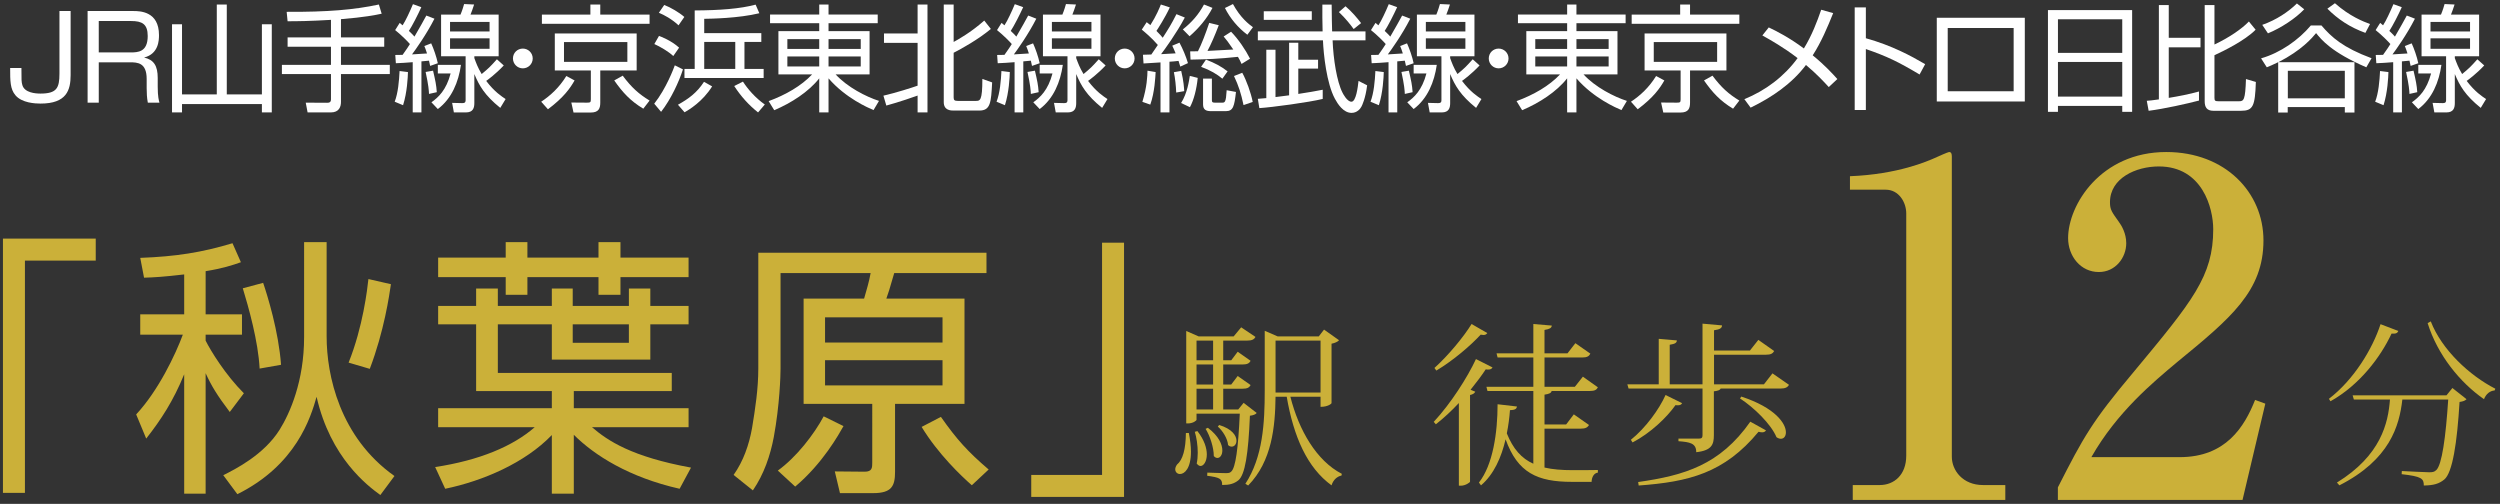
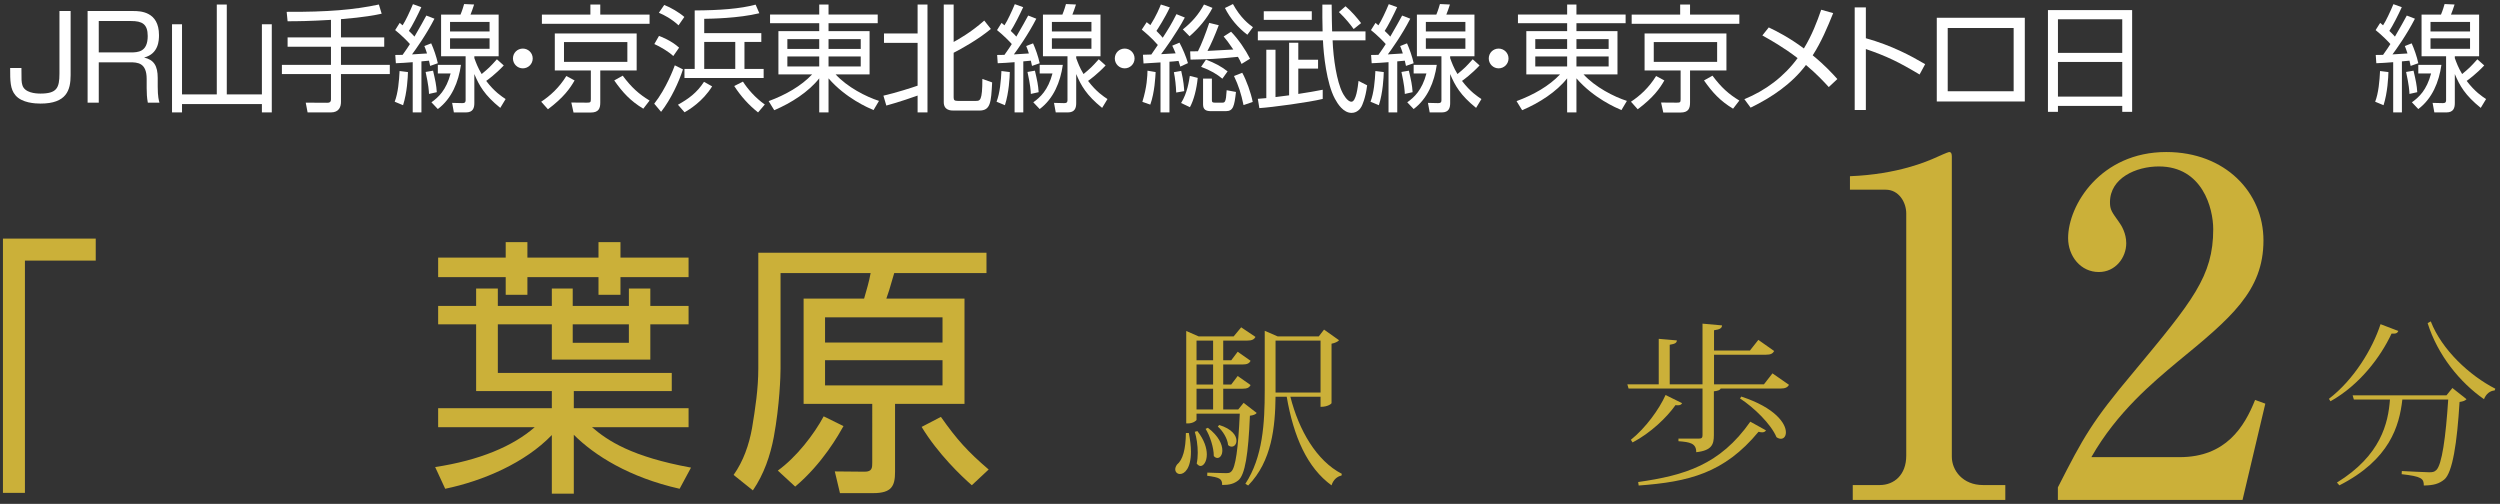
<svg xmlns="http://www.w3.org/2000/svg" version="1.1" width="516" height="104" viewBox="-0.609 -0.667 516 104" enable-background="new -0.609 -0.667 516 104" xml:space="preserve">
  <rect x="-0.609" y="-0.667" width="516" height="104" fill="#333333" stroke="none" />
  <defs>
</defs>
  <path fill="#FFFFFF" d="M13.968,1.608v13.224c0,3.12-0.84,5.88-6.216,5.88c-1.08,0-3.841-0.12-5.185-1.728  c-1.08-1.296-1.08-2.928-1.08-5.616h2.328c0,2.568,0,2.856,0.192,3.528c0.456,1.584,2.712,1.752,3.72,1.752  c3.36,0,3.936-1.128,3.936-4.104V1.608H13.968z" />
  <path fill="#FFFFFF" d="M26.879,1.608c1.393,0,5.328,0.048,5.328,4.968c0,1.032-0.048,3.864-3.072,4.632  c1.992,0.456,2.809,1.68,2.809,4.224v1.8c0,2.088,0.24,2.856,0.359,3.288h-2.399c-0.192-0.936-0.24-2.04-0.24-3v-1.896  c0-3.336-1.848-3.432-3.479-3.432h-6.408v8.328h-2.305V1.608H26.879z M19.775,3.672v6.48h6.552c1.512,0,3.552-0.048,3.552-3.384  c0-2.496-1.176-3.096-3.432-3.096H19.775z" />
  <path fill="#FFFFFF" d="M36.959,18.816h7.177V0.264h2.063v18.552h7.248V4.344h2.04v18.192h-2.04v-1.728H36.959v1.728h-2.063V4.344  h2.063V18.816z" />
  <path fill="#FFFFFF" d="M69.767,7.056h8.929v1.92h-8.929v3.744h10.08v1.896h-10.08v5.76c0,0.984-0.384,2.16-2.088,2.16h-4.8  l-0.384-2.016l4.416,0.024c0.288,0,0.792,0,0.792-0.696v-5.232H57.575V12.72h10.128V8.976h-8.952v-1.92h8.952V3.432  c-4.32,0.264-7.032,0.288-8.952,0.288l-0.192-1.944c8.448,0.048,13.992-0.432,19.032-1.512l0.576,1.896  c-1.2,0.264-3.6,0.744-8.4,1.128V7.056z" />
  <path fill="#FFFFFF" d="M80.855,20.328c0.696-1.776,0.912-4.344,1.008-6.336l1.729,0.216c-0.024,1.032-0.168,4.224-1.009,6.84  L80.855,20.328z M89.063,3.192c-1.704,3.336-3.936,6.432-4.632,7.368c0.479-0.024,2.664-0.168,3.096-0.192  c-0.216-0.72-0.408-1.176-0.552-1.536l1.416-0.552c0.504,1.104,1.08,2.736,1.368,4.104l-1.584,0.552  c-0.145-0.72-0.168-0.816-0.24-1.08L86.375,12v10.536h-1.8V12.168c-1.392,0.12-2.376,0.168-3.479,0.216l-0.12-1.704  c0.672,0,0.96,0,1.512-0.024c0.84-1.152,1.2-1.752,1.512-2.232c-0.407-0.48-1.752-1.848-3.048-2.88l0.937-1.488  c0.384,0.312,0.432,0.36,0.6,0.504c0.601-0.912,1.512-2.856,2.136-4.368l1.729,0.624c-0.696,1.536-1.896,3.888-2.568,4.896  c0.696,0.648,0.984,0.984,1.152,1.176c1.2-2.04,1.824-3.216,2.448-4.344L89.063,3.192z M87.936,18.72  c-0.024-0.648-0.096-1.8-0.696-4.536l1.536-0.264c0.48,2.088,0.672,2.952,0.769,4.44L87.936,18.72z M88.439,20.448  c1.44-1.032,3.048-2.496,3.96-5.952h-2.64V12.72h4.775c-0.504,3.528-1.896,6.96-4.775,9.12L88.439,20.448z M103.367,12.84  c-1.632,1.752-3.312,2.976-3.624,3.192c1.729,2.28,3.217,3.216,4.009,3.744l-1.104,1.824c-3.24-2.616-4.344-4.584-5.352-6.984v6  c0,0.984-0.265,1.92-1.729,1.92h-2.496l-0.359-1.968l2.04,0.048c0.72,0.024,0.743-0.312,0.743-0.648v-9.024h-5.063V2.352h4.008  c0.384-0.912,0.648-1.848,0.744-2.184l2.064,0.096c-0.217,0.72-0.528,1.536-0.744,2.088h5.808v8.592h-5.016v0.384  c0.336,0.912,0.695,1.944,1.512,3.288c1.44-1.2,1.704-1.44,3.144-3.048L103.367,12.84z M100.439,3.864h-8.16v1.968h8.16V3.864z   M100.439,7.248h-8.16v2.16h8.16V7.248z" />
  <path fill="#FFFFFF" d="M109.344,11.4c0,1.152-0.936,2.04-2.04,2.04c-1.128,0-2.04-0.912-2.04-2.04c0-1.152,0.912-2.04,2.04-2.04  C108.408,9.36,109.344,10.248,109.344,11.4z" />
  <path fill="#FFFFFF" d="M111.095,20.328c1.872-1.248,3.696-2.88,5.185-5.304l1.704,0.912c-0.912,1.608-2.232,3.504-5.496,5.952  L111.095,20.328z M133.463,4.248h-22.224V2.352h10.008V0.264h2.04v2.088h10.176V4.248z M130.799,13.872h-7.512v6.648  c0,1.2-0.336,2.04-1.968,2.04h-3.553l-0.456-2.064l3.24,0.024c0.696,0,0.792-0.072,0.792-0.72v-5.928h-7.439V6.24h16.896V13.872z   M128.879,8.016h-13.08v4.08h13.08V8.016z M127.919,14.952c1.8,2.424,3.36,3.816,5.544,5.136l-1.296,1.68  c-2.664-1.608-4.248-3.336-6-5.832L127.919,14.952z" />
  <path fill="#FFFFFF" d="M134.424,20.736c2.496-3.168,4.031-7.32,4.248-7.92l1.68,0.84c-0.816,2.544-2.472,6.144-4.512,8.76  L134.424,20.736z M138.359,10.896c-1.032-0.96-2.736-1.944-3.912-2.472l0.96-1.68c0.313,0.12,2.496,0.912,4.152,2.424  L138.359,10.896z M139.439,4.56c-1.488-1.368-2.928-2.112-4.056-2.592l1.104-1.608c1.248,0.456,3.12,1.56,4.152,2.472L139.439,4.56z   M139.319,20.952c2.185-1.224,3.889-2.448,5.376-4.728l1.681,0.936c-1.969,3.168-4.776,4.824-5.688,5.352L139.319,20.952z   M156.527,7.992h-3.479v5.568h3.96v1.872h-16.345V13.56h2.112V1.488c5.112-0.024,9.384-0.336,12.576-1.2l0.769,1.776  c-4.368,1.056-10.009,1.128-11.377,1.152v2.952h11.784V7.992z M151.151,7.992h-6.408v5.568h6.408V7.992z M152.735,16.176  c0.937,1.464,2.521,3.336,4.513,4.728l-1.393,1.632c-1.943-1.536-3.552-3.336-4.92-5.448L152.735,16.176z" />
  <path fill="#FFFFFF" d="M180.551,4.128h-10.151V5.76h8.472v8.928h-7.008c2.424,2.64,6.264,4.608,8.952,5.472l-1.128,1.896  c-1.128-0.48-5.761-2.472-9.288-6.552v7.032h-1.92v-7.032c-2.16,2.76-5.761,5.088-9.288,6.576l-1.152-1.872  c3.504-1.296,6.72-3.12,8.976-5.52h-6.96V5.76h8.425V4.128h-10.152v-1.8h10.152V0.264h1.92v2.064h10.151V4.128z M161.903,7.416  v2.016h6.576V7.416H161.903z M161.903,10.992v2.064h6.576v-2.064H161.903z M177.047,7.416h-6.647v2.016h6.647V7.416z   M177.047,10.992h-6.647v2.064h6.647V10.992z" />
  <path fill="#FFFFFF" d="M181.728,19.08c2.521-0.576,5.904-1.656,7.056-2.064V8.184h-6.936V6.24h6.936V0.264h2.04v22.272h-2.04v-3.48  c-0.504,0.192-3.863,1.368-6.456,2.064L181.728,19.08z M196.224,0.264v7.728c0.72-0.384,3.624-1.992,6.313-4.416l1.367,1.728  c-2.567,2.16-6.12,4.128-7.68,4.92v9.216c0,0.552,0.168,0.72,0.864,0.72h3.695c0.889,0,1.368,0,1.368-4.536l2.017,0.72  c-0.216,4.104-0.313,5.808-2.641,5.808h-5.304c-0.528,0-2.04,0-2.04-1.728V0.264H196.224z" />
  <path fill="#FFFFFF" d="M205.079,20.328c0.696-1.776,0.912-4.344,1.008-6.336l1.729,0.216c-0.024,1.032-0.168,4.224-1.009,6.84  L205.079,20.328z M213.287,3.192c-1.704,3.336-3.936,6.432-4.632,7.368c0.479-0.024,2.664-0.168,3.096-0.192  c-0.216-0.72-0.408-1.176-0.552-1.536l1.416-0.552c0.504,1.104,1.08,2.736,1.368,4.104l-1.584,0.552  c-0.145-0.72-0.168-0.816-0.24-1.08L210.6,12v10.536h-1.801V12.168c-1.392,0.12-2.376,0.168-3.479,0.216l-0.12-1.704  c0.672,0,0.96,0,1.512-0.024c0.84-1.152,1.2-1.752,1.512-2.232c-0.407-0.48-1.752-1.848-3.048-2.88l0.937-1.488  c0.384,0.312,0.432,0.36,0.6,0.504c0.601-0.912,1.512-2.856,2.136-4.368l1.729,0.624c-0.696,1.536-1.896,3.888-2.568,4.896  c0.696,0.648,0.984,0.984,1.152,1.176c1.2-2.04,1.824-3.216,2.448-4.344L213.287,3.192z M212.159,18.72  c-0.024-0.648-0.096-1.8-0.696-4.536l1.536-0.264c0.48,2.088,0.672,2.952,0.769,4.44L212.159,18.72z M212.663,20.448  c1.44-1.032,3.048-2.496,3.96-5.952h-2.64V12.72h4.775c-0.504,3.528-1.896,6.96-4.775,9.12L212.663,20.448z M227.591,12.84  c-1.632,1.752-3.312,2.976-3.624,3.192c1.729,2.28,3.217,3.216,4.009,3.744l-1.104,1.824c-3.24-2.616-4.344-4.584-5.352-6.984v6  c0,0.984-0.265,1.92-1.729,1.92h-2.496l-0.359-1.968l2.04,0.048c0.72,0.024,0.743-0.312,0.743-0.648v-9.024h-5.063V2.352h4.008  c0.384-0.912,0.648-1.848,0.744-2.184l2.063,0.096c-0.216,0.72-0.527,1.536-0.743,2.088h5.808v8.592h-5.016v0.384  c0.336,0.912,0.695,1.944,1.512,3.288c1.44-1.2,1.704-1.44,3.144-3.048L227.591,12.84z M224.663,3.864h-8.16v1.968h8.16V3.864z   M224.663,7.248h-8.16v2.16h8.16V7.248z" />
  <path fill="#FFFFFF" d="M233.567,11.4c0,1.152-0.936,2.04-2.04,2.04c-1.128,0-2.04-0.912-2.04-2.04c0-1.152,0.912-2.04,2.04-2.04  C232.632,9.36,233.567,10.248,233.567,11.4z" />
  <path fill="#FFFFFF" d="M243.936,2.952c-1.656,3.168-4.271,6.744-4.896,7.56c0.479-0.024,2.567-0.144,3-0.168  c-0.408-0.984-0.48-1.128-0.696-1.584l1.488-0.624c0.672,1.248,1.344,2.832,1.752,4.224L243,13.08c-0.168-0.6-0.265-0.84-0.36-1.176  c-0.6,0.072-1.368,0.144-1.872,0.168v10.464h-1.848v-10.32c-0.576,0.024-3.217,0.192-3.504,0.216l-0.12-1.8  c0.504,0,0.647-0.024,1.728-0.048c0.24-0.336,0.624-0.888,1.344-1.968c-1.319-1.536-2.712-2.664-3.312-3.168l1.008-1.536  c0.408,0.312,0.552,0.408,0.769,0.6c1.224-1.92,1.896-3.576,2.159-4.248l1.849,0.6c-0.96,2.088-2.544,4.536-2.76,4.848  c0.695,0.696,1.031,1.08,1.296,1.416c1.151-1.8,1.8-2.808,2.832-4.872L243.936,2.952z M235.176,20.352  c0.96-3.072,1.032-5.376,1.056-6.432l1.681,0.288c-0.049,0.912-0.192,4.2-1.104,6.72L235.176,20.352z M242.159,18.432  c-0.048-1.344-0.216-2.952-0.479-4.2l1.512-0.264c0.528,2.208,0.576,3.48,0.624,4.176L242.159,18.432z M243.168,20.592  c1.296-2.04,1.655-4.656,1.8-5.592l1.632,0.408c-0.216,2.256-0.792,4.56-1.608,6.048L243.168,20.592z M243.527,5.4  c1.824-1.44,3.265-3.072,4.368-5.136l1.752,0.696c-1.151,2.232-2.855,4.224-4.728,5.856L243.527,5.4z M250.943,4.536  c-0.72,1.944-1.68,4.128-2.328,5.304c1.057-0.048,3.984-0.216,5.328-0.288c-1.031-1.536-1.416-1.992-1.991-2.688l1.535-0.984  c1.513,1.56,2.977,3.72,3.912,5.568l-1.752,1.08c-0.264-0.6-0.407-0.888-0.744-1.464c-4.128,0.432-6.264,0.504-9.792,0.576  l-0.071-1.704c0.768-0.024,1.008-0.024,1.607-0.024c0.744-1.44,1.632-3.768,2.328-5.856L250.943,4.536z M251.688,15.576  c-1.08-0.912-2.52-1.776-4.392-2.448l1.008-1.488c1.776,0.672,3.144,1.392,4.464,2.424L251.688,15.576z M249.527,19.968  c0,0.408,0.049,0.552,0.601,0.552h1.487c0.576,0,0.816,0,0.961-2.568l1.92,0.36c-0.336,2.928-0.553,3.96-2.088,3.96h-3.072  c-0.984,0-1.632-0.264-1.632-1.392v-5.328h1.823V19.968z M253.872,0.168c1.584,2.904,3.336,4.2,4.128,4.776l-1.152,1.56  c-1.92-1.44-3.528-3.336-4.632-5.52L253.872,0.168z M256.056,21.024c-0.504-2.4-1.008-3.96-1.968-6l1.704-0.672  c0.864,1.56,1.8,4.152,2.16,6.024L256.056,21.024z" />
  <path fill="#FFFFFF" d="M274.247,0.288c0.024,2.64,0.048,4.104,0.096,5.52h6.889v1.848h-6.792c0.144,3.816,0.864,8.496,2.04,10.8  c0.12,0.24,0.96,1.872,1.848,1.872c0.96,0,1.32-3.024,1.464-4.296l1.776,0.912c-0.335,2.712-1.032,4.128-1.175,4.392  c-0.216,0.432-0.889,1.296-2.04,1.296c-1.704,0-2.88-1.872-3.433-2.904c-1.728-3.192-2.352-9.168-2.472-12.072h-13.44V5.808h13.368  c-0.048-2.136-0.071-3.672-0.048-5.52H274.247z M265.463,8.16h1.896v3.504h4.08v1.824h-4.08v5.232  c2.136-0.336,3.528-0.552,5.04-0.864v1.896c-2.809,0.696-10.44,1.728-13.08,1.896l-0.313-1.92c1.128-0.096,1.368-0.12,1.752-0.144  V9.6h1.896v9.768c0.456-0.048,2.424-0.312,2.808-0.36V8.16z M270.144,1.656v1.776h-9.912V1.656H270.144z M278.783,5.328  c-0.528-0.744-1.68-2.232-3.048-3.504l1.368-1.2c1.319,1.104,2.567,2.616,3.216,3.48L278.783,5.328z" />
  <path fill="#FFFFFF" d="M282.264,20.328c0.695-1.776,0.912-4.344,1.008-6.336L285,14.208c-0.025,1.032-0.168,4.224-1.01,6.84  L282.264,20.328z M290.471,3.192c-1.703,3.336-3.936,6.432-4.631,7.368c0.479-0.024,2.664-0.168,3.096-0.192  c-0.217-0.72-0.408-1.176-0.553-1.536l1.416-0.552c0.504,1.104,1.08,2.736,1.369,4.104l-1.584,0.552  c-0.145-0.72-0.168-0.816-0.24-1.08L287.784,12v10.536h-1.801V12.168c-1.391,0.12-2.375,0.168-3.479,0.216l-0.121-1.704  c0.672,0,0.961,0,1.512-0.024c0.84-1.152,1.201-1.752,1.512-2.232c-0.406-0.48-1.752-1.848-3.047-2.88l0.936-1.488  c0.385,0.312,0.432,0.36,0.6,0.504c0.602-0.912,1.512-2.856,2.137-4.368l1.729,0.624c-0.697,1.536-1.896,3.888-2.568,4.896  c0.695,0.648,0.984,0.984,1.152,1.176c1.199-2.04,1.824-3.216,2.447-4.344L290.471,3.192z M289.344,18.72  c-0.025-0.648-0.096-1.8-0.697-4.536l1.537-0.264c0.48,2.088,0.672,2.952,0.768,4.44L289.344,18.72z M289.848,20.448  c1.439-1.032,3.047-2.496,3.959-5.952h-2.639V12.72h4.775c-0.504,3.528-1.896,6.96-4.775,9.12L289.848,20.448z M304.776,12.84  c-1.633,1.752-3.313,2.976-3.625,3.192c1.729,2.28,3.217,3.216,4.01,3.744l-1.105,1.824c-3.24-2.616-4.344-4.584-5.352-6.984v6  c0,0.984-0.264,1.92-1.729,1.92h-2.496l-0.359-1.968l2.041,0.048c0.719,0.024,0.742-0.312,0.742-0.648v-9.024h-5.063V2.352h4.008  c0.383-0.912,0.648-1.848,0.744-2.184l2.064,0.096c-0.217,0.72-0.529,1.536-0.744,2.088h5.807v8.592h-5.016v0.384  c0.336,0.912,0.695,1.944,1.512,3.288c1.441-1.2,1.705-1.44,3.145-3.048L304.776,12.84z M301.848,3.864h-8.16v1.968h8.16V3.864z   M301.848,7.248h-8.16v2.16h8.16V7.248z" />
  <path fill="#FFFFFF" d="M310.752,11.4c0,1.152-0.936,2.04-2.041,2.04c-1.127,0-2.039-0.912-2.039-2.04  c0-1.152,0.912-2.04,2.039-2.04C309.817,9.36,310.752,10.248,310.752,11.4z" />
  <path fill="#FFFFFF" d="M334.918,4.128h-10.15V5.76h8.471v8.928h-7.008c2.424,2.64,6.264,4.608,8.953,5.472l-1.129,1.896  c-1.127-0.48-5.76-2.472-9.287-6.552v7.032h-1.92v-7.032c-2.16,2.76-5.762,5.088-9.289,6.576l-1.152-1.872  c3.504-1.296,6.721-3.12,8.977-5.52h-6.961V5.76h8.426V4.128h-10.152v-1.8h10.152V0.264h1.92v2.064h10.15V4.128z M316.272,7.416  v2.016h6.576V7.416H316.272z M316.272,10.992v2.064h6.576v-2.064H316.272z M331.415,7.416h-6.646v2.016h6.646V7.416z   M331.415,10.992h-6.646v2.064h6.646V10.992z" />
  <path fill="#FFFFFF" d="M336.024,20.328c1.871-1.248,3.695-2.88,5.184-5.304l1.705,0.912c-0.912,1.608-2.232,3.504-5.496,5.952  L336.024,20.328z M358.391,4.248h-22.223V2.352h10.008V0.264h2.039v2.088h10.176V4.248z M355.727,13.872h-7.512v6.648  c0,1.2-0.336,2.04-1.967,2.04h-3.553l-0.455-2.064l3.238,0.024c0.697,0,0.793-0.072,0.793-0.72v-5.928h-7.439V6.24h16.895V13.872z   M353.807,8.016h-13.08v4.08h13.08V8.016z M352.848,14.952c1.799,2.424,3.359,3.816,5.543,5.136l-1.295,1.68  c-2.664-1.608-4.248-3.336-6-5.832L352.848,14.952z" />
  <path fill="#FFFFFF" d="M376.848,17.304c-1.033-1.128-2.473-2.688-4.705-4.56c-2.928,3.888-7.031,6.672-11.424,8.808l-1.295-1.752  c4.367-1.776,8.207-4.656,10.992-8.472c-2.857-2.208-5.568-3.72-7.273-4.68l1.32-1.656c1.561,0.744,4.201,2.064,7.248,4.344  c1.68-2.76,2.713-5.496,3.576-7.992l2.473,0.696c-1.152,2.88-2.473,6-4.225,8.712c2.592,2.112,4.176,3.888,5.088,4.896  L376.848,17.304z" />
  <path fill="#FFFFFF" d="M384.504,0.864v6.36c5.4,1.512,9.287,3.624,12.24,5.352l-1.152,2.136c-4.369-2.616-6.768-3.768-11.088-5.256  v12.576H382.2V0.864H384.504z" />
  <path fill="#FFFFFF" d="M417.311,3v17.28h-18.168V3H417.311z M415.008,5.112h-13.609v13.056h13.609V5.112z" />
  <path fill="#FFFFFF" d="M439.463,1.416v21h-2.039v-1.224h-13.273v1.224h-2.063v-21H439.463z M424.151,10.248h13.273V3.312h-13.273  V10.248z M424.151,19.272h13.273V12.12h-13.273V19.272z" />
-   <path fill="#FFFFFF" d="M453.264,20.088c-2.473,0.648-7.176,1.704-10.393,2.112l-0.383-2.064c0.672-0.048,0.936-0.072,2.496-0.288  V0.384h2.039v6.744h6.553v1.968h-6.553v10.44c2.16-0.36,4.176-0.744,6.24-1.32V20.088z M456.456,0.384V8.52  c3-1.416,5.641-3.216,7.105-4.752l1.391,1.704c-2.303,2.304-6.672,4.416-8.496,5.256v8.76c0,0.624,0.121,0.744,0.84,0.744h4.225  c0.984,0,1.297-0.24,1.439-4.584l2.041,0.6c-0.168,5.016-0.576,5.952-3.072,5.952h-5.688c-1.369,0-1.801-0.744-1.801-1.968V0.384  H456.456z" />
-   <path fill="#FFFFFF" d="M466.079,11.376c3.961-1.128,7.754-3.792,10.273-6.792h2.184c2.039,2.4,4.439,4.584,10.344,6.768  l-1.08,1.872c-7.225-3.12-9.287-5.712-10.367-7.056c-0.84,1.008-2.928,3.504-7.777,6h15.697V22.56h-1.992v-1.128h-11.785v1.128  h-1.967V12.168c-1.176,0.576-1.705,0.792-2.352,1.056L466.079,11.376z M466.319,4.464c2.904-1.008,5.424-2.712,7.152-4.416  l1.512,1.2c-1.799,1.896-4.799,3.864-7.488,4.968L466.319,4.464z M483.36,13.944H471.6v5.688h11.76V13.944z M481.319,0  c3.049,2.688,5.809,3.768,7.248,4.296l-0.959,1.824c-3.191-1.152-5.664-2.808-7.848-4.992L481.319,0z" />
  <path fill="#FFFFFF" d="M489.624,20.328c0.697-1.776,0.912-4.344,1.008-6.336l1.729,0.216c-0.023,1.032-0.168,4.224-1.008,6.84  L489.624,20.328z M497.833,3.192c-1.705,3.336-3.936,6.432-4.633,7.368c0.48-0.024,2.664-0.168,3.096-0.192  c-0.215-0.72-0.408-1.176-0.551-1.536l1.416-0.552c0.504,1.104,1.08,2.736,1.367,4.104l-1.584,0.552  c-0.145-0.72-0.168-0.816-0.24-1.08L495.145,12v10.536h-1.801V12.168c-1.393,0.12-2.377,0.168-3.48,0.216l-0.119-1.704  c0.672,0,0.959,0,1.512-0.024c0.84-1.152,1.199-1.752,1.512-2.232c-0.408-0.48-1.752-1.848-3.049-2.88l0.938-1.488  c0.383,0.312,0.432,0.36,0.6,0.504c0.6-0.912,1.512-2.856,2.135-4.368l1.729,0.624c-0.695,1.536-1.896,3.888-2.568,4.896  c0.697,0.648,0.984,0.984,1.152,1.176c1.201-2.04,1.824-3.216,2.449-4.344L497.833,3.192z M496.704,18.72  c-0.023-0.648-0.096-1.8-0.695-4.536l1.535-0.264c0.48,2.088,0.672,2.952,0.77,4.44L496.704,18.72z M497.208,20.448  c1.441-1.032,3.049-2.496,3.961-5.952h-2.641V12.72h4.775c-0.504,3.528-1.895,6.96-4.775,9.12L497.208,20.448z M512.135,12.84  c-1.631,1.752-3.311,2.976-3.623,3.192c1.729,2.28,3.217,3.216,4.008,3.744l-1.104,1.824c-3.24-2.616-4.344-4.584-5.352-6.984v6  c0,0.984-0.266,1.92-1.729,1.92h-2.496l-0.359-1.968l2.039,0.048c0.721,0.024,0.744-0.312,0.744-0.648v-9.024H499.2V2.352h4.008  c0.385-0.912,0.648-1.848,0.744-2.184l2.064,0.096c-0.217,0.72-0.527,1.536-0.744,2.088h5.809v8.592h-5.016v0.384  c0.336,0.912,0.695,1.944,1.512,3.288c1.439-1.2,1.703-1.44,3.143-3.048L512.135,12.84z M509.208,3.864h-8.16v1.968h8.16V3.864z   M509.208,7.248h-8.16v2.16h8.16V7.248z" />
-   <path fill="#CBB039" d="M19.152,53.12H4.536v47.936H0V48.584h19.152V53.12z" />
-   <path fill="#CBB039" d="M41.832,64.208h7.504v4.199h-7.504v1.232c1.063,2.129,4.088,7.057,7.896,10.865l-2.912,3.863  c-2.632-3.473-3.808-5.432-4.983-8.008v24.863h-4.425V76.584c-2.239,5.486-4.76,9.352-7.84,13.271l-2.071-4.984  c4.592-4.928,8.119-12.375,9.632-16.465h-8.792v-4.199h9.071v-8.232c-4.312,0.504-6.271,0.617-8.287,0.672l-0.784-4.088  c7.392-0.279,12.712-1.119,19.04-3.023l1.735,3.92c-1.735,0.616-3.808,1.288-7.279,1.848V64.208z M66.808,68.799  c0,7.953,2.688,20.775,14,28.785l-2.912,3.92c-2.632-1.904-10.304-7.672-13.16-20.273c-1.231,4.313-4.2,14.057-16.352,20.105  l-2.912-3.92c2.464-1.232,8.399-4.201,11.647-9.408c2.129-3.416,5.04-10.025,5.04-19.096V49.312h4.648V68.799z M52.976,75.407  c-0.28-5.6-2.296-12.711-3.472-16.575l4.199-1.12c0.896,2.633,3.192,10.023,3.696,16.912L52.976,75.407z M71.344,74.176  c2.968-7.393,3.863-15.177,4.088-17.248l4.647,1.063c-0.336,2.296-1.399,9.688-4.367,17.472L71.344,74.176z" />
+   <path fill="#CBB039" d="M19.152,53.12H4.536v47.936H0V48.584h19.152V53.12" />
  <path fill="#CBB039" d="M89.824,87.504v-3.92h23.464v-3.529H97.664V66.28h-7.84v-3.809h7.84v-3.584h4.48v3.584h11.144v-3.584h4.313  v3.584h11.592v-3.584h4.424v3.584h7.896v3.809h-7.896v7.279h-20.328V66.28h-11.144v10.023h35.896v3.752h-20.216v3.529h23.688v3.92  h-19.936c3.248,2.799,8.176,6.104,20.439,8.344l-2.352,4.367c-10.416-2.352-17.584-6.889-21.84-11.145v12.152h-4.536V89.127  C107.8,94.84,99.12,98.592,91.28,100.215l-2.072-4.48c9.185-1.398,16.072-4.311,20.552-8.23H89.824z M108.248,49.312v3.193h14.672  v-3.193h4.536v3.193h14.056v4.031h-14.056v3.641h-4.536v-3.641h-14.672v3.641h-4.479v-3.641H89.824v-4.031h13.944v-3.193H108.248z   M129.192,66.28h-11.592v3.809h11.592V66.28z" />
  <path fill="#CBB039" d="M203,55.696h-19.04c-1.064,3.641-1.176,4.031-1.624,5.264h16.128v21.729h-14.336v14.055  c0,2.857-0.672,4.369-4.48,4.369h-6.888l-1.064-4.48l6.16,0.057c1.568,0,1.568-0.84,1.568-1.904V82.688h-14.168V60.959h12.488  c0.447-1.568,1.063-3.584,1.344-5.264h-18.592v19.768c0,1.289-0.168,7.447-1.4,14.111c-0.728,3.809-2.016,7.617-4.312,10.977  l-3.977-3.191c2.017-2.855,3.192-6.217,3.809-9.688c0.672-4.033,1.288-8.121,1.288-12.266V51.496H203V55.696z M159.936,96.463  c3.864-2.801,7.448-7.447,9.464-11.199l4.089,2.016c-0.952,1.68-4.257,7.672-9.969,12.488L159.936,96.463z M193.928,64.824H169.68  v5.208h24.248V64.824z M193.928,73.672H169.68v5.207h24.248V73.672z M199.976,99.487c-2.184-1.902-7-6.496-10.36-12.039l3.977-2.072  c3.304,4.703,5.544,7.168,9.855,10.863L199.976,99.487z" />
-   <path fill="#CBB039" d="M231.392,101.895h-19.152V97.36h14.616V49.424h4.536V101.895z" />
  <path fill="#CBB039" d="M244.771,88.708c0.288,1.512,0.433,2.809,0.433,3.852c0,3.42-1.296,4.609-2.269,4.609  c-0.54,0-0.972-0.396-0.972-0.973c0-0.289,0.107-0.611,0.36-0.973c1.188-0.971,1.8-3.131,1.836-6.516H244.771z M256.076,82.479  l2.699,2.088c-0.252,0.324-0.684,0.469-1.403,0.576c-0.324,7.957-1.008,12.168-2.376,13.32c-0.9,0.721-1.836,0.973-3.349,0.973  c0-1.332-0.54-1.549-3.096-1.908l0.036-0.648c1.044,0.037,2.988,0.107,3.78,0.107c0.611,0,0.863-0.035,1.151-0.324  c0.9-0.791,1.44-4.787,1.765-11.951h-8.929v1.26c0,0.18-0.72,0.756-1.8,0.756h-0.324v-19.08l2.557,1.117h7.235l1.549-1.873  l2.951,1.98c-0.287,0.539-0.756,0.756-1.691,0.756h-4.968v4.068h1.655l1.332-1.764l2.664,1.871c-0.288,0.541-0.72,0.756-1.656,0.756  h-3.995V78.7h1.655l1.332-1.764l2.664,1.871c-0.288,0.541-0.72,0.756-1.656,0.756h-3.995v4.285h3.096L256.076,82.479z   M246.536,88.311c1.439,1.836,1.943,3.529,1.943,4.824c0,1.439-0.647,2.377-1.296,2.377c-0.288,0-0.54-0.182-0.792-0.504  c0.145-0.686,0.216-1.441,0.216-2.232c0-1.549-0.252-3.168-0.611-4.32L246.536,88.311z M249.775,69.627h-3.42v4.068h3.42V69.627z   M249.775,78.7v-4.141h-3.42V78.7H249.775z M246.355,79.563v4.285h3.42v-4.285H246.355z M248.695,87.627  c2.269,1.729,2.988,3.455,2.988,4.68c0,0.936-0.468,1.549-1.008,1.549c-0.252,0-0.504-0.109-0.756-0.396  c0-1.764-0.792-4.176-1.692-5.615L248.695,87.627z M251.036,87.051c2.699,0.828,3.563,2.232,3.563,3.24  c0,0.721-0.432,1.225-0.972,1.225c-0.252,0-0.504-0.072-0.756-0.324c-0.108-1.332-1.116-2.953-2.124-3.816L251.036,87.051z   M271.952,81.219h-6.229c1.765,6.947,5.4,13.213,10.62,15.912l-0.071,0.359c-0.9,0.182-1.692,0.865-2.053,2.018  c-5.004-3.637-7.812-9.973-9.252-18.289h-2.304c-0.072,6.121-0.72,13.285-5.652,18.324l-0.576-0.359  c3.601-5.508,3.996-12.457,3.996-19.26V67.612l2.664,1.152h8.496l1.08-1.404l3.096,2.195c-0.216,0.289-0.827,0.576-1.548,0.721  v12.275c0,0.072-0.684,0.756-2.268,0.756V81.219z M262.664,69.627v10.729h9.288V69.627H262.664z" />
-   <path fill="#CBB039" d="M295.315,86.403c3.492-3.744,6.984-9.215,8.713-12.959l3.42,1.727c-0.18,0.289-0.396,0.434-0.863,0.434  c-0.18,0-0.324,0-0.541-0.037c-0.828,1.26-1.908,2.701-3.131,4.213l0.971,0.396c-0.143,0.322-0.504,0.574-1.08,0.684v17.893  c-0.035,0.18-0.971,0.826-1.871,0.826H300.5V82.516c-1.477,1.584-3.098,3.096-4.752,4.391L295.315,86.403z M295.459,75.28  c2.881-2.592,6.049-6.445,7.668-9.072l3.24,1.871c-0.18,0.252-0.396,0.396-0.791,0.396c-0.145,0-0.361-0.035-0.576-0.072  c-2.053,2.232-5.652,5.328-9.145,7.416L295.459,75.28z M318.176,87.807v8.029c1.691,0.395,3.635,0.539,5.867,0.539  c1.225,0,3.709,0,5.148-0.035v0.539c-0.828,0.107-1.26,0.936-1.297,1.908h-4.066c-7.129,0-11.197-1.871-13.682-8.783  c-0.863,3.707-2.41,7.234-5.074,9.504l-0.434-0.576c2.916-3.672,3.854-10.369,3.854-16.164l3.996,0.467  c-0.072,0.541-0.469,0.721-1.441,0.756c-0.107,1.549-0.324,3.168-0.648,4.789c1.297,3.24,3.061,5.184,5.473,6.264V80.032h-9.467  l-0.217-0.865h9.684V73.12h-7.379l-0.217-0.865h7.596v-6.047l3.816,0.324c-0.072,0.504-0.432,0.719-1.512,0.9v4.822h4.752  l1.619-2.088l3.096,2.16c-0.287,0.541-0.684,0.793-1.691,0.793h-7.775v6.047h6.264l1.656-2.088l3.096,2.197  c-0.287,0.539-0.684,0.756-1.656,0.756h-7.883c-0.109,0.432-0.506,0.611-1.477,0.756v6.156h4.463l1.584-2.088l3.133,2.195  c-0.324,0.541-0.756,0.756-1.729,0.756H318.176z" />
  <path fill="#CBB039" d="M365.229,76.395l3.42,2.377c-0.324,0.504-0.756,0.756-1.764,0.756h-12.35  c-0.107,0.287-0.467,0.467-1.402,0.576v9.035c0,1.908-0.396,3.168-3.637,3.529c0-1.873-1.332-2.09-3.672-2.27V89.86h4.248  c0.576,0,0.719-0.217,0.719-0.721v-9.611h-15.264l-0.252-0.865h6.48v-9.395l3.744,0.324c-0.035,0.504-0.359,0.719-1.477,0.898v8.172  h6.768V66.135l4.033,0.359c-0.037,0.576-0.432,0.828-1.656,1.008v4.178h7.416l1.729-2.197l3.275,2.305  c-0.324,0.539-0.721,0.756-1.691,0.756h-10.729v6.119h10.297L365.229,76.395z M335.997,90.112c3.061-2.449,5.867-6.336,7.164-9.252  l3.42,1.691c-0.18,0.289-0.396,0.432-0.863,0.432c-0.145,0-0.324,0-0.504-0.035c-1.801,2.557-5.148,5.76-8.857,7.703L335.997,90.112  z M363.897,88.167c-0.18,0.254-0.396,0.396-0.793,0.396c-0.215,0-0.467-0.035-0.756-0.107c-7.092,8.568-14.436,10.332-24.732,11.088  l-0.107-0.721c9.576-1.367,16.885-3.527,23.148-12.455L363.897,88.167z M358.784,81.184c7.057,2.303,9.217,5.58,9.217,7.379  c0,0.828-0.432,1.332-1.043,1.332c-0.289,0-0.576-0.107-0.9-0.324c-1.117-2.699-4.68-6.156-7.525-7.992L358.784,81.184z" />
  <path fill="#CBB039" d="M381.799,99.448h5.568c2.977,0,5.473-2.111,5.473-6.049V43.383c0-2.304-1.537-4.896-4.225-4.896h-7.393  v-2.784c9.984-0.384,16.129-3.168,17.473-3.744c0.385-0.192,2.785-1.248,2.977-1.248c0.48,0,0.576,0.384,0.576,0.96v61.921  c0,2.879,2.303,5.855,6.432,5.855h4.607v3.072h-31.488V99.448z" />
  <path fill="#CBB039" d="M424.135,99.928c5.281-10.369,7.008-13.537,15.553-23.713C451.977,61.431,456.2,56.343,456.2,46.647  c0-4.32-2.207-12.96-11.232-12.96c-4.703,0-10.08,2.4-10.08,7.392c0,1.536,0.385,2.016,1.824,4.032  c0.576,0.768,1.537,2.4,1.537,4.416c0,2.975-2.209,5.952-5.664,5.952c-3.744,0-6.336-3.264-6.336-7.008  c0-6.816,6.719-17.76,20.256-17.76c12.191,0,20.064,8.352,20.064,18.24c0,10.463-6.721,16.032-17.857,25.153  c-4.799,4.031-12.383,10.271-17.664,19.584h18.24c9.504,0,13.344-6.24,15.553-11.809l2.111,0.768l-4.703,19.873h-38.113V99.928z" />
  <path fill="#CBB039" d="M480.079,81.651c5.113-3.924,8.965-10.223,10.656-15.408l3.672,1.404c-0.18,0.432-0.504,0.613-1.402,0.541  c-2.232,4.787-6.553,10.584-12.602,13.967L480.079,81.651z M504.344,80.932l1.223-1.514l2.916,2.305  c-0.252,0.289-0.684,0.469-1.439,0.576c-0.504,8.352-1.439,14.617-3.168,16.02c-1.08,0.865-2.16,1.189-4.211,1.225  c0-1.439-0.434-1.871-4.572-2.34l0.035-0.648c1.729,0.107,4.572,0.217,5.617,0.252c0.719,0,1.043-0.035,1.475-0.432  c1.189-1.045,1.98-6.877,2.484-14.58h-9.469c-0.611,5.436-2.592,12.42-12.996,17.713l-0.504-0.576  c9.109-5.617,10.584-12.313,10.945-17.137h-7.453l-0.252-0.863H504.344z M514.28,79.924c-0.973,0.07-1.764,0.719-2.195,1.799  c-4.934-3.42-9.576-9.107-11.629-15.695l0.648-0.36c2.268,5.868,8.027,11.196,13.32,13.896L514.28,79.924z" />
</svg>